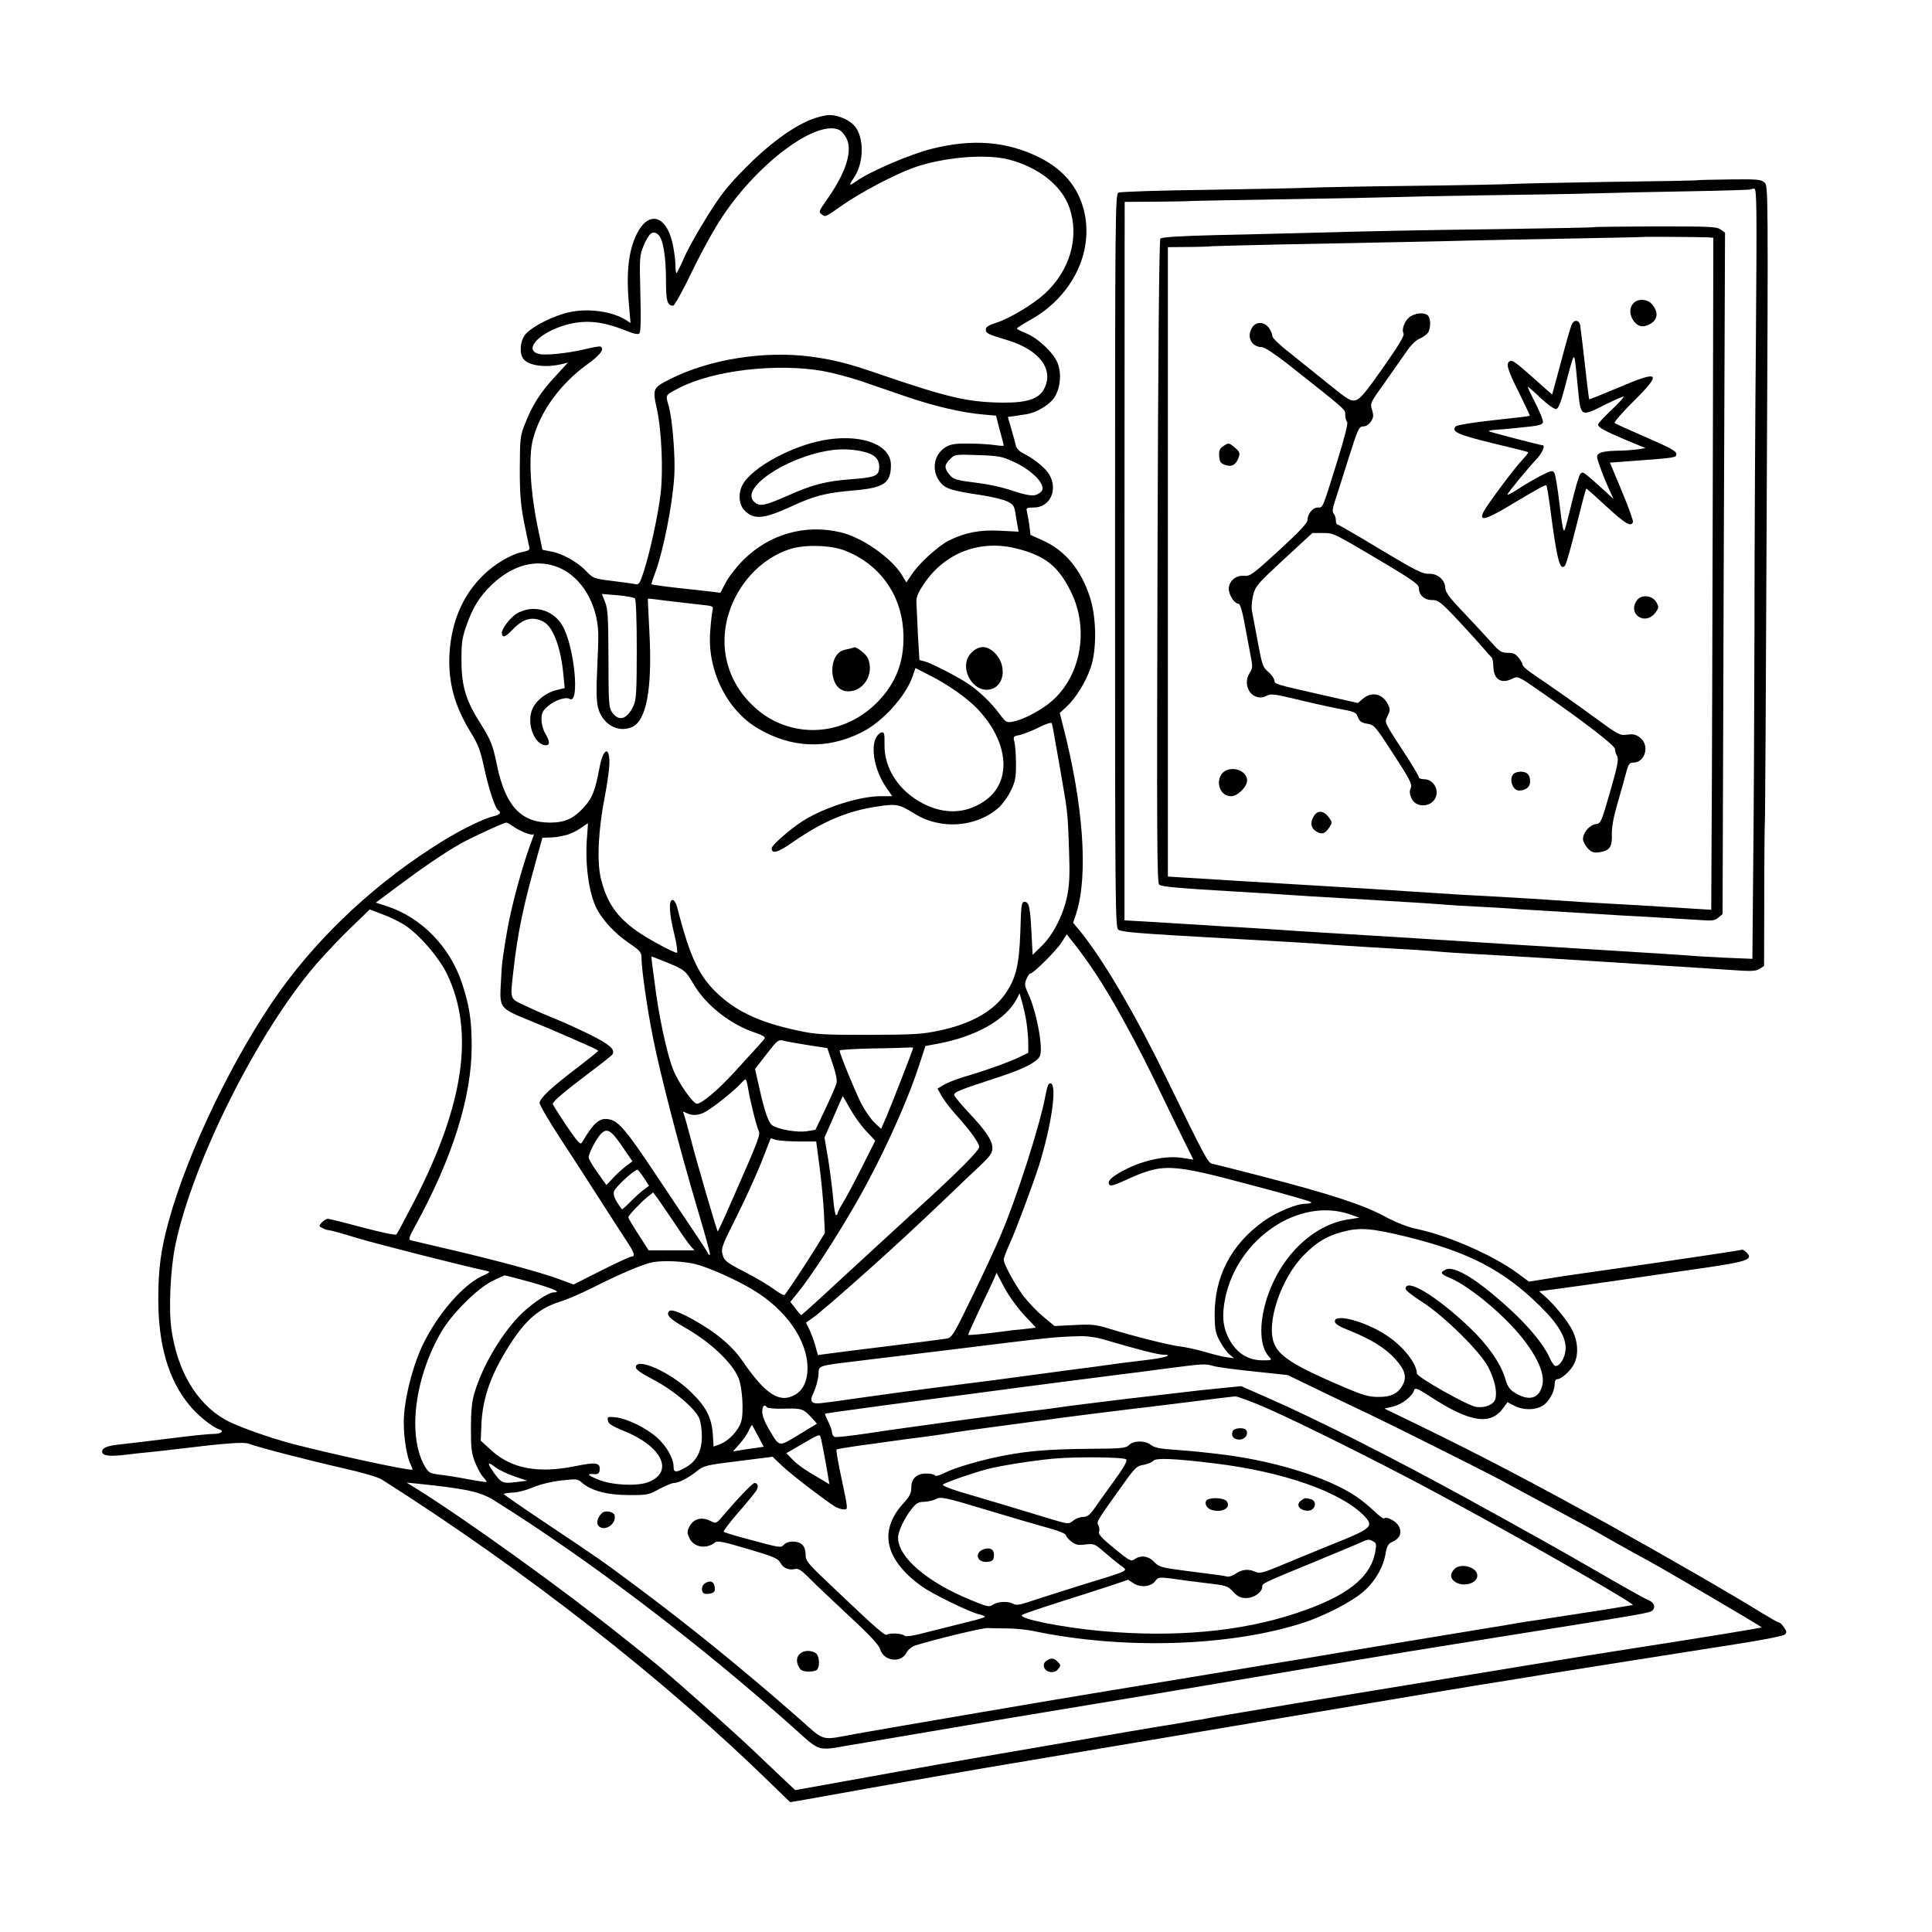
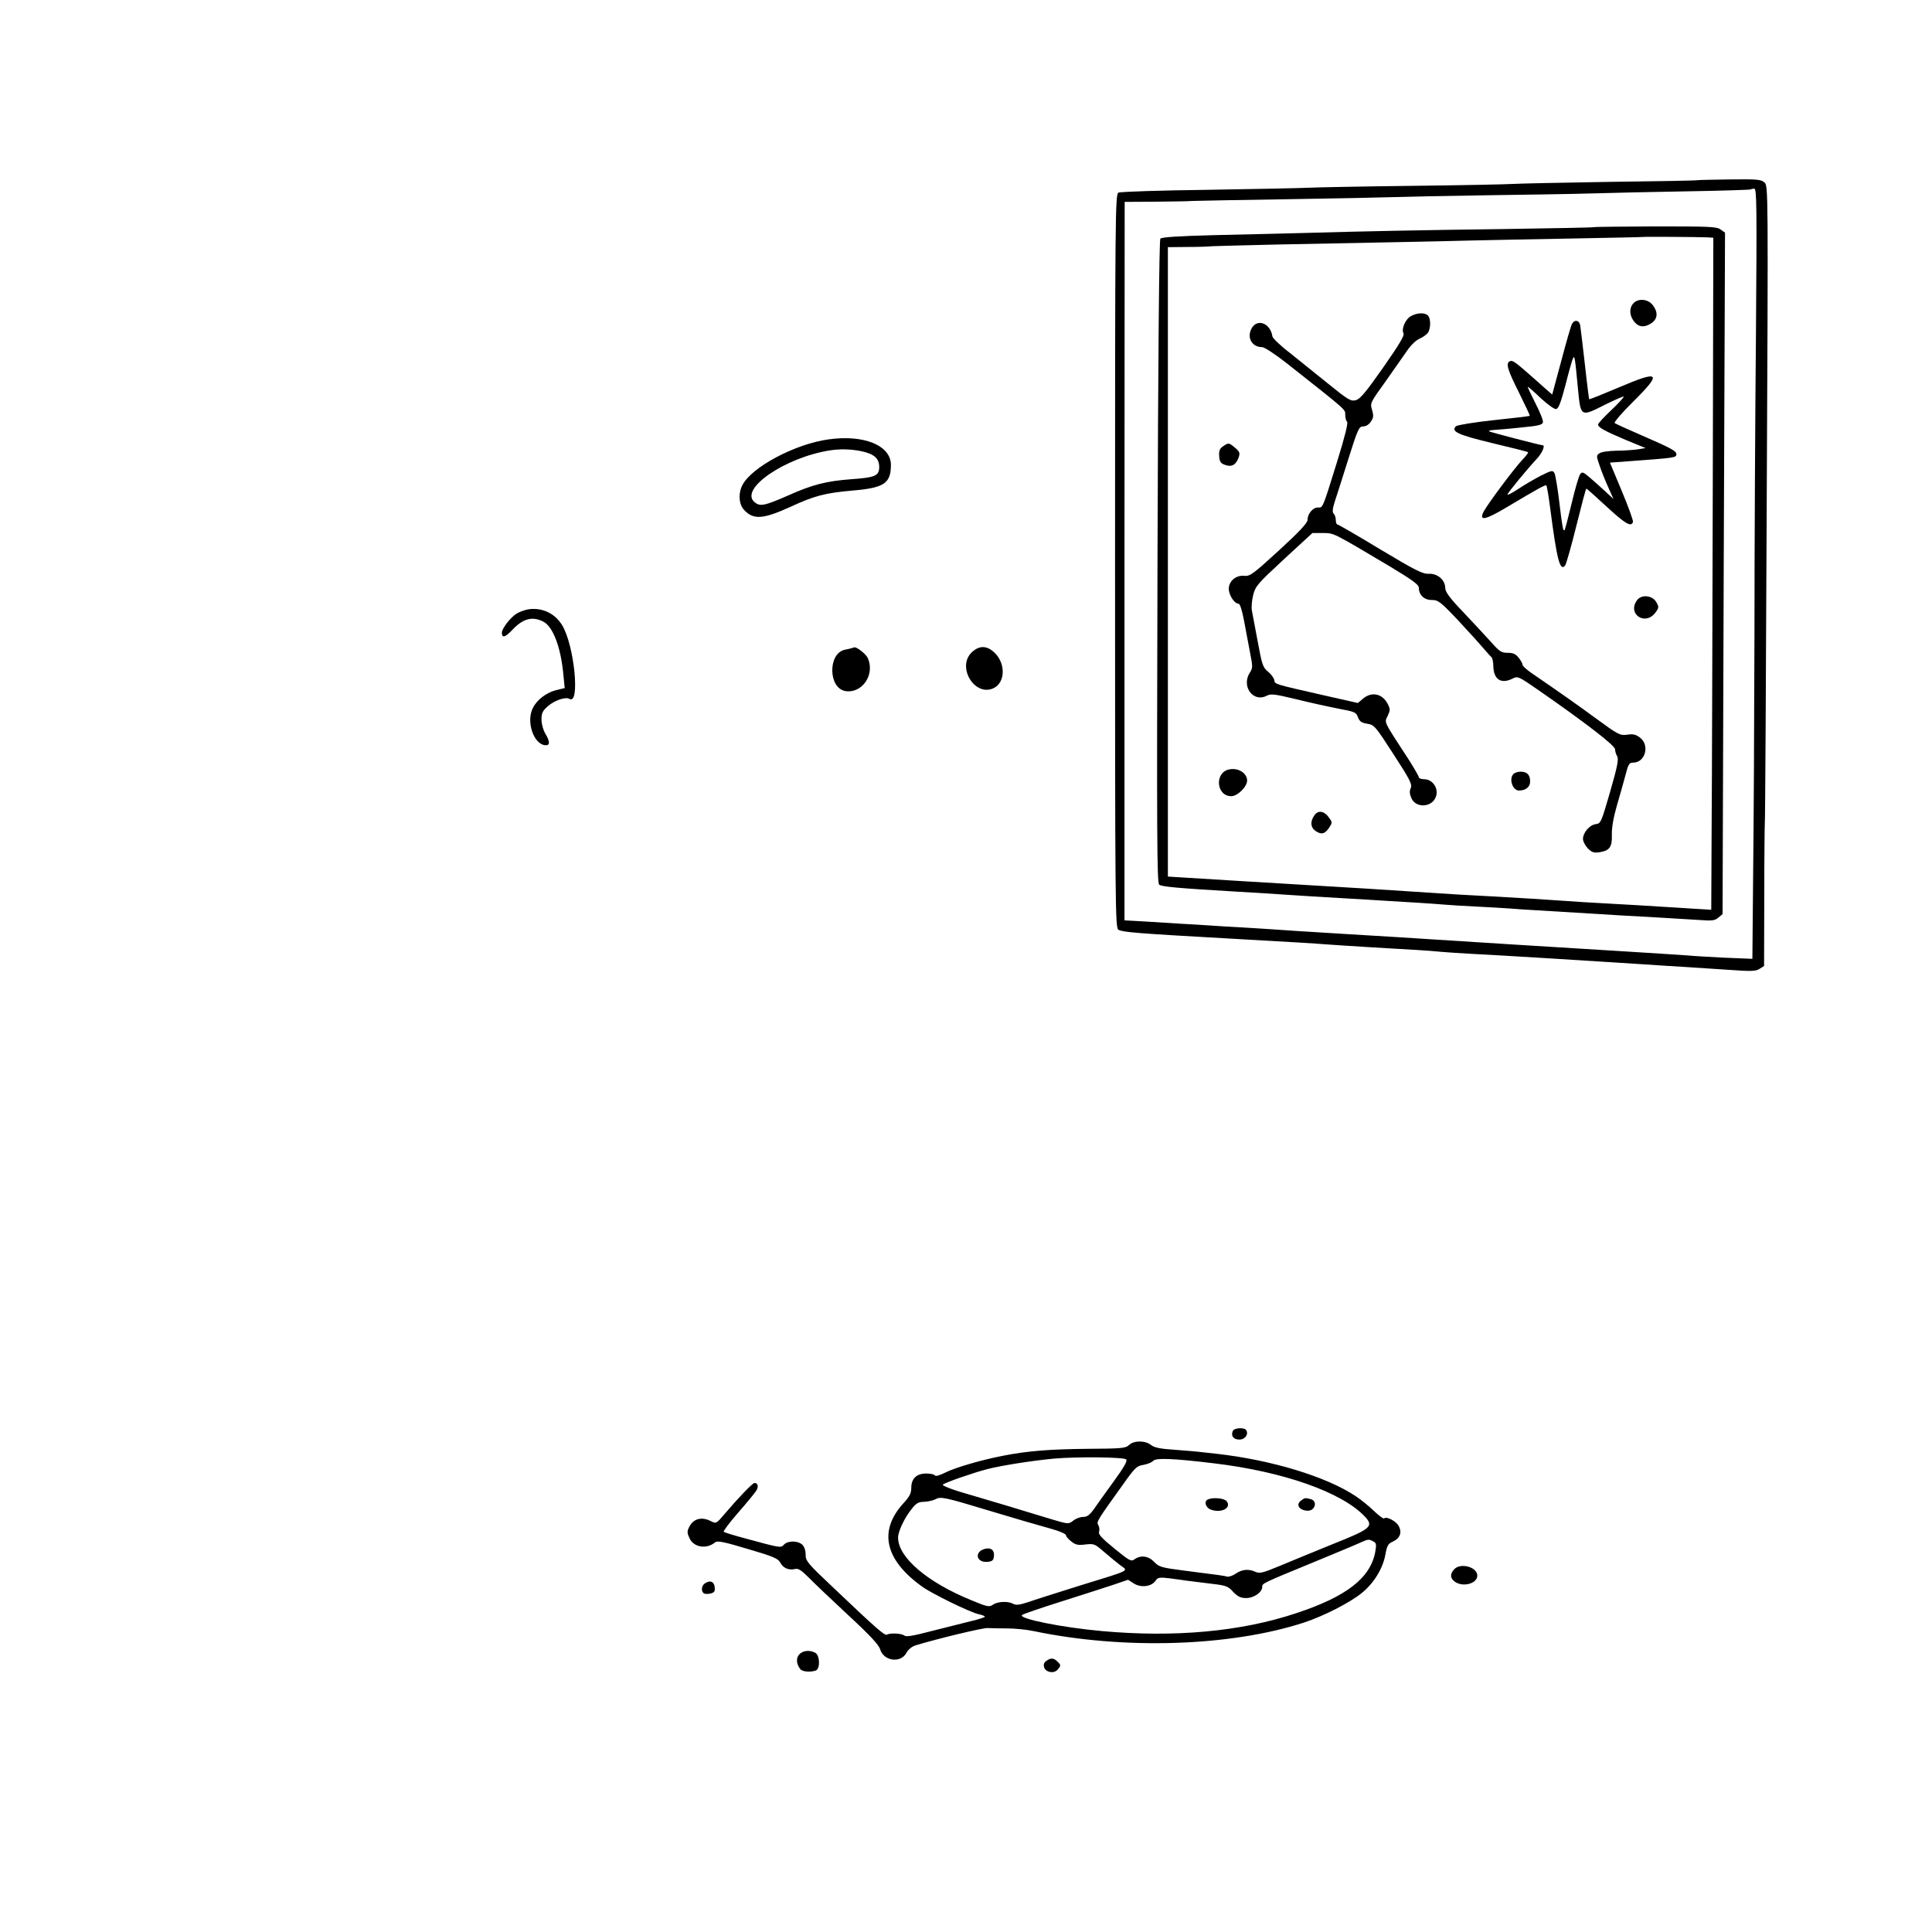
<svg xmlns="http://www.w3.org/2000/svg" version="1.0" width="1024pt" height="1024pt" viewBox="0 0 1024 1024" preserveAspectRatio="xMidYMid meet">
  <g transform="translate(0,1024) scale(0.1,-0.1)" fill="#000000" stroke="none">
-     <path d="M4295 9605 c-101 -42 -223 -132 -345 -256 -94 -95 -131 -142 -203 -258 -49 -78 -104 -176 -121 -217 -18 -41 -36 -77 -39 -81 -4 -3 -7 15 -7 41 0 26 -7 79 -16 119 -34 147 -126 171 -188 49 -47 -94 -59 -216 -40 -405 l6 -69 -23 15 c-72 46 -197 64 -298 43 -83 -17 -201 -76 -236 -118 -28 -33 -34 -101 -11 -130 27 -36 114 -48 199 -29 l37 9 -67 -73 c-78 -83 -124 -156 -161 -253 -25 -62 -26 -78 -27 -237 0 -137 5 -192 23 -285 13 -63 25 -122 28 -131 3 -13 -5 -18 -33 -24 -63 -11 -155 -66 -218 -130 -103 -103 -161 -240 -172 -401 -10 -155 24 -284 115 -431 36 -58 49 -93 68 -182 25 -114 58 -216 75 -226 18 -12 9 -23 -23 -31 -49 -10 -170 -69 -272 -132 -341 -210 -644 -490 -863 -796 -240 -336 -486 -846 -588 -1215 -43 -157 -56 -255 -56 -418 0 -242 54 -427 165 -561 43 -53 121 -116 158 -128 28 -8 11 -24 -27 -24 -18 0 -86 -6 -152 -14 -221 -27 -308 -38 -358 -43 -62 -7 -87 -19 -83 -41 4 -19 46 -23 137 -11 31 4 85 10 121 13 36 4 103 11 150 17 244 30 343 37 369 27 52 -20 320 -89 492 -128 111 -25 190 -48 213 -62 761 -483 1499 -1060 2067 -1616 l97 -94 88 15 c49 9 217 39 374 67 157 28 418 73 580 101 1062 179 2451 413 2615 439 66 10 219 35 340 55 227 36 615 98 1025 162 129 20 241 42 249 49 12 11 12 16 -3 38 -9 14 -21 26 -26 26 -5 0 -44 22 -87 48 -154 96 -536 316 -805 465 -420 232 -680 368 -1016 532 l-184 89 46 11 c48 12 101 54 111 86 5 16 18 11 93 -38 206 -133 314 -149 381 -54 l21 29 37 -19 c47 -24 109 -24 149 0 34 21 64 75 64 115 0 16 6 26 14 26 23 0 78 51 92 87 21 48 17 112 -10 168 -23 49 -98 142 -152 188 l-26 23 128 17 c71 10 190 26 264 37 74 11 260 38 414 60 255 36 306 48 306 71 0 12 -31 40 -39 35 -4 -3 -214 -34 -466 -71 -253 -36 -469 -67 -480 -69 -11 -2 -56 -9 -100 -16 l-81 -13 -61 45 c-128 94 -359 196 -528 233 -54 11 -113 34 -180 70 -115 61 -280 115 -645 210 -135 35 -254 65 -265 67 -22 4 -38 33 -240 448 -169 347 -338 635 -462 787 l-35 42 16 48 c65 201 39 578 -71 1001 l-16 63 35 32 c48 44 103 132 129 208 33 97 31 265 -4 374 -48 146 -131 247 -249 300 l-66 30 -6 50 c-4 28 -10 60 -13 73 -5 20 -2 22 37 22 86 0 130 96 80 177 -20 34 -83 84 -138 111 -20 10 -35 26 -38 42 -3 14 -14 53 -24 87 l-18 63 37 5 c20 3 49 8 65 10 51 9 118 49 143 86 33 50 41 126 19 184 -21 55 -108 136 -171 160 -25 10 -45 20 -45 24 0 3 33 24 72 46 209 116 326 336 290 547 -24 139 -105 244 -240 312 -173 87 -357 102 -574 47 -113 -28 -327 -120 -397 -170 -41 -29 -44 -26 -16 15 50 73 57 193 15 262 -24 40 -89 72 -145 72 -22 0 -67 -12 -100 -25z m156 -55 c10 -6 26 -25 35 -42 35 -67 -3 -185 -104 -327 -42 -60 -44 -65 -27 -77 20 -15 15 -18 115 52 99 68 268 157 369 194 154 56 382 76 506 45 159 -41 282 -138 323 -255 54 -157 4 -333 -131 -457 -61 -56 -188 -132 -255 -153 -41 -13 -57 -23 -57 -35 0 -22 8 -26 118 -59 168 -52 244 -155 191 -257 -27 -53 -90 -74 -219 -73 -183 2 -288 26 -645 148 -176 61 -249 79 -373 96 -247 32 -537 -14 -745 -119 -92 -47 -94 -50 -71 -156 26 -117 35 -332 20 -455 -14 -113 -53 -294 -87 -403 -22 -69 -27 -77 -47 -73 -12 3 -67 10 -122 17 -98 12 -101 13 -141 55 -48 49 -127 92 -188 102 l-41 8 -28 134 c-36 179 -46 361 -23 449 38 149 145 296 290 401 68 49 91 80 69 93 -5 3 -42 -4 -83 -14 -88 -21 -209 -34 -243 -25 -79 19 -13 101 117 146 112 38 209 32 345 -23 42 -17 63 -21 70 -14 7 7 9 77 5 211 -5 194 -4 203 18 255 28 67 49 82 77 57 26 -23 41 -115 41 -247 0 -105 7 -129 38 -129 7 0 51 79 101 183 48 100 121 232 162 292 192 288 504 516 620 455z m-92 -1276 c51 -9 143 -33 205 -54 61 -21 171 -59 245 -84 143 -49 293 -84 403 -93 l67 -6 20 -77 c12 -42 21 -79 21 -82 0 -2 -21 -1 -47 3 -27 4 -88 8 -138 8 -73 1 -96 -3 -123 -19 -65 -40 -77 -128 -27 -188 28 -33 60 -43 214 -66 58 -9 121 -24 140 -34 31 -15 37 -23 43 -62 4 -25 9 -57 12 -72 l5 -26 -97 5 c-108 6 -189 -10 -273 -52 -58 -30 -158 -121 -196 -179 l-29 -43 -24 40 c-58 93 -213 200 -326 226 -188 44 -377 -10 -515 -148 -36 -36 -78 -90 -93 -120 l-28 -53 -46 6 c-26 3 -74 8 -107 12 -84 8 -208 24 -212 27 -1 2 6 26 17 54 45 119 94 363 104 522 6 96 -10 302 -30 370 -17 60 -20 56 56 95 180 93 513 132 759 90z m1017 -483 c73 -34 137 -88 148 -128 5 -16 1 -26 -17 -38 -27 -18 -57 -14 -162 21 -38 12 -110 28 -160 34 -121 15 -132 18 -155 47 -26 34 -25 49 6 80 25 25 27 25 147 21 112 -4 128 -7 193 -37z m-898 -469 c180 -70 295 -226 309 -418 11 -159 -33 -282 -141 -390 -123 -122 -291 -170 -451 -129 -84 22 -152 62 -215 125 -90 90 -140 208 -140 332 0 216 149 425 348 488 77 25 216 21 290 -8z m917 9 c146 -38 214 -93 279 -223 105 -208 52 -470 -119 -600 -58 -44 -138 -84 -187 -93 -33 -6 -37 -4 -71 42 -44 59 -108 121 -167 160 -57 38 -197 110 -231 118 l-26 7 -8 136 c-3 75 -7 153 -8 172 -1 26 10 51 41 97 113 166 301 236 497 184z m-2429 -101 c117 -51 199 -189 205 -345 1 -27 -2 -116 -6 -196 -5 -104 -4 -161 4 -197 22 -89 104 -138 180 -106 77 33 109 202 93 504 -5 96 -9 176 -8 177 1 1 49 -4 106 -12 58 -7 136 -16 173 -20 68 -7 69 -7 63 -33 -3 -15 -9 -65 -12 -112 -15 -203 87 -411 250 -509 179 -107 370 -115 554 -22 111 56 232 190 269 296 l15 44 71 -36 c102 -51 210 -127 266 -189 162 -177 173 -384 27 -481 -97 -66 -208 -70 -320 -14 -130 66 -209 185 -208 313 1 60 -1 69 -16 66 -9 -2 -22 -14 -29 -28 -29 -58 -6 -174 51 -259 l35 -51 -60 0 c-114 0 -302 -60 -415 -132 -67 -43 -164 -128 -164 -144 0 -32 32 -23 107 29 160 112 294 169 451 192 103 16 118 13 198 -37 138 -87 327 -74 447 31 20 18 49 58 64 89 24 49 28 69 28 142 0 47 -4 99 -8 116 -8 30 -7 32 27 38 19 4 65 22 101 40 42 21 68 29 70 22 2 -6 11 -51 19 -101 9 -49 25 -139 35 -200 29 -164 31 -185 37 -370 5 -133 2 -186 -10 -245 -21 -101 -74 -204 -134 -263 l-49 -48 -6 118 c-7 137 -13 163 -37 163 -16 0 -18 -16 -22 -157 -6 -175 -23 -249 -79 -329 -64 -94 -183 -161 -349 -196 -94 -20 -134 -22 -375 -23 -246 0 -280 2 -378 23 -191 41 -311 95 -410 183 -109 97 -158 197 -227 467 -6 25 -17 42 -25 42 -22 0 -19 -69 9 -182 13 -54 19 -98 14 -98 -18 0 -155 74 -214 116 -107 76 -160 154 -190 281 -21 90 -13 254 21 428 14 72 25 153 25 182 0 91 -33 76 -52 -23 -23 -122 -37 -160 -79 -208 -58 -65 -103 -86 -186 -86 -153 1 -234 89 -279 304 -22 108 -33 134 -86 219 -77 120 -102 199 -102 332 -1 91 3 122 23 180 34 101 72 164 138 226 113 108 242 140 359 89z m399 -162 c6 -5 10 -109 10 -271 0 -223 -3 -267 -17 -297 -35 -75 -80 -87 -116 -32 -15 23 -17 57 -17 282 -1 217 -3 262 -18 299 l-17 43 83 -7 c45 -4 87 -11 92 -17z m-647 -1207 c37 -26 99 -51 108 -43 4 4 4 -2 0 -13 -54 -139 -117 -370 -140 -510 -25 -150 -26 -157 -31 -260 -8 -138 -9 -138 150 -203 72 -29 168 -70 215 -91 47 -21 100 -44 118 -52 17 -8 32 -16 32 -19 0 -3 -49 -42 -109 -88 -140 -106 -201 -164 -201 -188 0 -11 47 -91 104 -179 58 -88 151 -232 207 -320 56 -88 122 -189 146 -226 45 -67 52 -89 30 -89 -7 0 -79 -33 -160 -74 l-147 -74 -73 27 c-97 36 -324 98 -572 156 -110 26 -208 49 -217 51 -14 4 -11 15 23 77 197 359 299 683 299 952 0 137 -12 214 -51 333 -64 193 -212 346 -395 408 l-62 20 122 91 c127 95 239 171 319 217 52 31 237 116 250 116 5 0 21 -8 35 -19z m393 -61 c-11 -140 10 -296 52 -377 32 -61 97 -131 166 -178 63 -43 71 -52 71 -81 0 -59 31 -277 61 -424 38 -193 141 -588 232 -895 41 -137 73 -252 70 -255 -3 -3 -8 0 -10 6 -2 7 -40 65 -84 130 -44 66 -139 207 -210 314 -135 202 -179 255 -225 266 -53 14 -86 -13 -149 -121 -9 -15 -21 -1 -83 89 -39 59 -72 110 -72 115 0 13 61 65 187 160 68 51 126 97 129 102 16 26 -13 52 -114 103 -59 29 -138 65 -177 81 -38 15 -109 45 -157 68 -100 46 -94 33 -78 182 24 215 52 347 128 618 l27 97 37 1 c21 1 41 2 46 4 4 1 23 5 42 9 19 4 53 20 75 35 22 15 40 28 41 27 1 -1 -2 -35 -5 -76z m-969 -461 c80 -52 184 -172 228 -263 146 -306 89 -692 -176 -1206 -47 -91 -89 -169 -93 -173 -5 -5 -84 12 -178 37 -93 25 -176 46 -185 46 -8 0 -23 -9 -32 -19 -17 -19 -17 -20 3 -30 11 -6 26 -11 33 -11 8 0 74 -18 148 -41 106 -32 559 -147 689 -175 22 -5 19 -8 -25 -28 -100 -47 -228 -194 -307 -351 -60 -120 -107 -308 -107 -425 0 -83 17 -184 36 -221 8 -16 12 -29 9 -29 -44 0 -395 76 -630 136 -130 34 -306 97 -364 131 -150 87 -250 256 -282 475 -16 108 -6 325 21 452 93 440 436 1125 743 1482 52 60 138 151 191 201 l96 93 67 -26 c37 -13 89 -39 115 -55z m3665 -259 c88 -131 223 -378 339 -620 49 -102 109 -226 134 -275 l45 -91 -60 9 c-80 13 -195 -10 -291 -57 -78 -39 -107 -65 -95 -84 6 -10 25 -5 82 21 204 93 236 92 671 -24 175 -46 318 -87 318 -91 0 -5 -13 -8 -30 -8 -49 0 -154 -44 -223 -93 -172 -123 -261 -294 -259 -500 1 -76 5 -95 29 -138 15 -28 38 -59 51 -69 l23 -19 -38 5 c-21 3 -74 16 -118 29 -44 13 -104 26 -134 29 -60 8 -243 54 -369 93 -75 23 -95 25 -188 20 l-105 -5 -60 50 c-33 27 -81 78 -106 111 -48 66 -103 167 -103 191 0 8 14 45 31 83 36 79 120 305 155 413 67 213 98 430 63 438 -12 2 -18 -13 -28 -65 -28 -153 -151 -539 -238 -742 -24 -58 -92 -204 -150 -323 -100 -206 -108 -218 -137 -223 -17 -3 -157 -21 -311 -40 -154 -19 -300 -37 -325 -41 l-45 -6 -13 47 c-7 26 -21 64 -31 86 l-19 39 31 22 c18 12 34 25 37 28 3 3 32 28 65 55 33 28 127 111 210 185 148 133 211 191 410 380 55 53 130 125 168 160 55 52 67 69 67 95 0 39 -33 90 -123 185 -37 40 -72 81 -77 91 -11 19 9 27 245 104 121 40 189 75 206 106 20 39 -16 235 -61 332 -19 41 -21 51 -10 77 7 17 16 30 21 30 16 0 138 122 165 164 l28 44 41 -52 c23 -28 74 -98 112 -156z m-2280 62 c101 -41 106 -45 149 -118 66 -113 198 -216 331 -259 33 -11 50 -21 46 -28 -7 -11 -15 -21 -163 -182 -84 -92 -171 -165 -196 -165 -21 0 -98 110 -127 183 -32 81 -77 289 -97 457 -6 47 -13 97 -15 113 -2 15 -3 27 0 27 2 0 34 -13 72 -28z m1913 -317 c5 -33 10 -84 10 -112 l0 -53 -47 -23 c-53 -26 -190 -75 -298 -106 -38 -12 -85 -30 -103 -41 l-33 -20 22 -39 c12 -22 47 -68 79 -103 73 -81 120 -147 120 -167 0 -19 -112 -132 -321 -322 -81 -74 -252 -232 -382 -351 -129 -120 -237 -218 -240 -218 -3 0 -17 16 -31 35 l-27 35 39 48 c57 68 186 264 287 437 139 236 283 546 354 761 l36 110 70 13 c199 38 355 126 413 235 l16 31 13 -45 c7 -25 18 -72 23 -105z m-1160 -124 l105 -16 27 -80 c17 -48 26 -90 22 -105 -3 -14 -30 -75 -59 -137 l-53 -111 -47 -8 c-51 -7 -146 9 -181 31 -21 14 -41 70 -73 214 l-19 85 61 79 c54 70 63 78 86 72 14 -4 73 -15 131 -24z m560 -15 c0 -7 -120 -315 -144 -370 l-26 -59 -35 33 c-19 18 -50 63 -69 99 -31 60 -116 266 -116 283 0 4 78 9 173 11 94 1 182 4 195 5 12 1 22 0 22 -2z m-876 -208 c10 -66 46 -210 57 -231 11 -20 1 -46 -139 -364 -41 -95 -77 -172 -78 -170 -5 5 -115 381 -143 492 -16 61 -32 118 -36 129 -7 16 -6 17 13 7 34 -18 75 -13 117 16 56 37 146 111 170 139 11 12 23 23 26 23 4 1 9 -18 13 -41z m542 -115 c21 -38 59 -91 86 -119 l47 -50 -74 -147 c-41 -81 -86 -165 -100 -187 -14 -22 -25 -44 -25 -50 0 -5 -4 -10 -9 -10 -4 0 -11 39 -15 88 -4 48 -16 140 -26 205 l-20 118 48 109 c26 60 48 110 49 110 1 0 18 -30 39 -67z m-1209 -198 l55 -80 -33 -25 c-19 -14 -50 -42 -69 -63 l-36 -38 -47 66 c-26 36 -47 72 -47 80 0 22 38 95 63 123 33 36 55 24 114 -63z m939 25 l90 0 18 -136 c10 -76 20 -185 23 -243 l5 -106 -52 -85 c-49 -79 -145 -224 -161 -243 -3 -5 -29 9 -57 30 -28 21 -99 63 -157 93 -96 49 -106 58 -115 90 -9 33 -4 47 73 200 46 91 105 222 133 291 l49 126 30 -9 c16 -4 71 -8 121 -8z m-823 -193 l27 -42 -27 -20 c-16 -11 -47 -40 -71 -64 -23 -24 -44 -42 -46 -40 -36 48 -47 73 -42 94 5 21 107 115 124 115 4 0 19 -19 35 -43z m167 -247 c34 -52 71 -105 82 -116 l19 -21 -121 0 -122 0 -54 84 c-30 46 -54 87 -54 91 1 10 59 72 98 105 l34 27 27 -37 c15 -21 56 -81 91 -133z m3571 55 l54 -19 -65 -10 c-188 -32 -359 -202 -428 -426 -40 -132 -35 -247 14 -301 17 -18 16 -19 -33 -19 -78 0 -137 37 -177 110 -35 64 -41 127 -22 220 66 316 389 534 657 445z m305 -120 c328 -81 511 -176 704 -365 103 -101 146 -176 137 -241 -5 -41 -30 -79 -52 -79 -7 0 -21 19 -31 42 -40 90 -149 212 -304 340 -117 98 -209 146 -245 130 -35 -16 -31 -24 19 -45 73 -30 195 -121 296 -221 133 -131 210 -265 196 -341 -14 -75 -67 -94 -140 -51 -35 20 -44 33 -59 82 -25 82 -94 179 -191 271 -174 165 -337 263 -336 201 0 -7 40 -38 87 -68 116 -74 307 -262 351 -346 33 -65 48 -128 38 -167 -7 -31 -55 -51 -102 -44 -48 8 -313 158 -314 177 -2 56 -75 147 -165 205 -113 73 -270 114 -270 72 0 -14 21 -27 82 -51 111 -45 187 -92 238 -149 51 -56 62 -94 41 -135 -24 -47 -63 -67 -131 -66 -50 0 -81 9 -184 53 -252 107 -340 161 -367 228 -46 108 36 350 158 472 66 67 121 100 200 121 94 26 154 21 344 -25z m-3774 -144 c68 -16 218 -82 310 -138 176 -106 288 -268 288 -415 0 -65 -22 -113 -62 -138 -84 -51 -159 -4 -285 180 -44 63 -106 120 -191 175 -104 66 -181 100 -195 86 -19 -19 3 -42 81 -86 136 -77 253 -187 287 -270 19 -47 28 -179 14 -227 -12 -48 -67 -106 -116 -124 l-31 -11 -4 67 c-7 89 -36 145 -118 224 -107 104 -290 185 -290 129 0 -12 30 -33 94 -66 104 -54 221 -152 242 -204 8 -18 14 -61 14 -95 0 -79 -28 -133 -85 -165 -52 -30 -65 -29 -65 4 0 43 -38 110 -88 154 -57 51 -158 100 -219 107 -42 4 -45 3 -41 -17 2 -17 21 -29 84 -55 204 -82 269 -218 129 -272 -60 -23 -199 -15 -267 15 -55 23 -60 31 -21 28 21 -2 29 3 31 19 6 42 -18 46 -129 23 -197 -40 -339 -13 -445 84 l-56 51 4 96 c7 118 41 226 111 348 101 177 181 254 303 292 34 10 108 42 165 70 156 79 279 131 329 140 53 10 156 6 222 -9z m1745 -270 c35 -36 63 -67 63 -67 0 -1 -30 -5 -67 -9 -38 -3 -81 -8 -98 -11 -96 -13 -190 -22 -193 -19 -2 1 25 61 58 131 34 71 69 144 77 163 l15 35 41 -78 c23 -43 70 -108 104 -145z m-2609 172 c118 -34 161 -53 116 -53 -31 0 -132 -71 -188 -131 -100 -108 -191 -266 -232 -404 -13 -43 -18 -95 -18 -185 0 -106 3 -133 22 -181 12 -30 31 -65 43 -78 12 -12 19 -24 18 -26 -2 -1 -47 5 -99 15 -52 10 -120 21 -151 24 -52 7 -57 10 -79 47 -91 163 -52 470 91 713 55 93 186 224 264 264 33 17 65 31 70 32 6 0 70 -17 143 -37z m3037 -304 c170 -50 282 -79 309 -79 63 0 7 -18 -94 -29 -58 -7 -116 -14 -130 -16 -14 -2 -79 -11 -145 -20 -66 -8 -185 -24 -265 -35 -182 -25 -321 -43 -575 -75 -110 -14 -263 -35 -340 -46 -77 -11 -153 -21 -170 -24 -16 -2 -51 -7 -78 -10 -67 -10 -80 3 -54 56 11 23 22 63 25 89 5 57 -26 48 277 85 110 13 292 35 405 49 557 69 564 70 705 74 37 1 88 -6 130 -19z m576 -139 c21 -6 117 -19 215 -29 l179 -19 190 -92 c105 -50 210 -101 235 -112 63 -29 632 -313 705 -353 106 -58 177 -96 330 -178 83 -44 191 -103 240 -132 50 -28 151 -85 225 -125 98 -54 560 -325 587 -345 4 -3 -291 -51 -767 -125 -107 -17 -303 -48 -435 -70 -665 -109 -892 -146 -1255 -206 -217 -36 -415 -70 -440 -74 -25 -5 -58 -11 -75 -14 -16 -2 -57 -9 -90 -15 -33 -6 -76 -13 -95 -16 -72 -11 -240 -40 -680 -116 -474 -81 -564 -97 -1040 -183 l-245 -44 -50 47 c-27 25 -97 92 -155 147 -112 108 -469 425 -556 494 -17 14 -84 68 -150 120 -318 255 -830 623 -1094 788 l-55 34 60 -6 c260 -27 332 -43 405 -89 505 -316 1095 -764 1601 -1218 126 -113 112 -109 282 -79 62 10 126 21 142 24 17 3 152 26 300 51 314 54 461 78 865 145 162 27 309 51 325 54 40 7 207 35 275 46 30 5 258 43 505 85 460 77 531 89 1190 194 620 99 639 102 654 116 18 18 7 43 -24 55 -14 5 -132 71 -263 147 -216 125 -369 210 -692 388 -386 212 -806 425 -1058 535 l-143 63 -122 -12 c-67 -7 -138 -14 -157 -17 -19 -2 -170 -20 -335 -39 -165 -20 -325 -40 -355 -45 -30 -5 -82 -11 -115 -15 -93 -10 -701 -92 -889 -121 -92 -14 -174 -23 -182 -20 -8 3 -14 14 -14 24 0 10 -9 35 -20 57 -11 21 -18 40 -17 42 3 3 478 67 797 108 19 3 67 9 105 14 70 10 576 75 670 87 28 3 129 16 225 29 208 27 215 28 261 15z m291 -227 c162 -71 582 -280 858 -428 411 -219 1091 -607 1074 -612 -5 -1 -67 -11 -139 -23 -71 -11 -188 -29 -260 -40 -71 -11 -146 -23 -165 -25 -19 -3 -62 -10 -95 -16 -33 -6 -71 -12 -85 -14 -27 -4 -868 -143 -910 -151 -14 -2 -68 -11 -120 -20 -126 -20 -81 -13 -625 -103 -264 -43 -496 -82 -515 -85 -77 -12 -1044 -177 -1200 -205 -197 -36 -162 -46 -311 86 -293 257 -584 493 -863 700 -178 133 -202 149 -458 320 -130 87 -237 161 -238 164 0 3 21 7 46 8 26 0 74 13 108 27 36 16 97 31 149 37 82 9 89 9 110 -10 47 -43 134 -67 247 -67 100 -1 108 1 164 32 33 17 68 32 78 32 25 0 74 25 122 63 36 29 49 32 220 53 l181 23 50 -48 c46 -44 213 -172 277 -214 15 -9 37 -17 49 -17 25 0 26 -9 -16 189 -14 68 -24 125 -21 128 2 3 53 11 113 20 59 8 135 18 168 23 33 5 114 16 180 24 66 9 129 18 140 20 17 4 116 18 440 61 17 2 80 10 140 19 61 8 225 29 365 46 140 16 320 39 400 49 80 10 155 19 167 20 12 0 91 -29 175 -66z m-2657 8 c3 -5 45 -9 94 -7 94 2 99 0 149 -55 l22 -25 -96 -58 c-109 -66 -101 -68 -158 28 -22 37 -36 73 -36 93 0 31 12 43 25 24z m-47 -153 l30 -56 -47 -7 c-25 -3 -62 -9 -81 -12 l-35 -6 33 38 c19 20 41 52 50 71 8 19 17 33 18 31 1 -1 16 -28 32 -59z m360 -149 l18 -106 -45 27 c-90 52 -126 78 -154 108 l-29 30 69 40 c116 67 107 64 115 34 4 -15 15 -75 26 -133z m-1649 -65 l66 -22 -57 -7 c-72 -9 -80 -6 -118 46 -40 56 -38 66 6 32 20 -15 67 -37 103 -49z" />
    <path d="M4390 7911 c-178 -25 -406 -147 -455 -242 -23 -44 -19 -102 9 -132 49 -53 101 -49 244 16 130 60 185 74 331 87 167 14 203 38 203 136 0 103 -143 162 -332 135z m173 -62 c69 -14 97 -38 97 -84 0 -47 -21 -56 -149 -65 -132 -10 -206 -29 -331 -85 -128 -56 -151 -61 -180 -37 -85 69 161 238 400 275 51 8 108 7 163 -4z" />
    <path d="M4515 6805 c-5 -2 -23 -6 -38 -9 -90 -20 -87 -205 5 -219 89 -13 157 89 117 176 -9 20 -58 59 -71 56 -1 0 -7 -2 -13 -4z" />
    <path d="M5149 6781 c-78 -78 17 -234 116 -189 62 28 67 127 9 186 -42 42 -84 43 -125 3z" />
    <path d="M2798 7010 c-20 -4 -48 -14 -61 -23 -33 -21 -77 -79 -77 -100 0 -30 17 -26 55 14 57 61 107 74 165 44 51 -26 93 -137 106 -281 l7 -71 -46 -11 c-51 -13 -101 -51 -122 -93 -39 -74 5 -199 69 -199 22 0 20 23 -4 62 -11 19 -20 51 -20 74 0 35 6 47 35 72 34 30 94 50 113 38 58 -36 26 286 -39 391 -39 64 -109 95 -181 83z" />
    <path d="M6534 2655 c-11 -26 4 -45 35 -45 30 0 50 28 36 50 -10 16 -65 12 -71 -5z" />
    <path d="M5984 2581 c-18 -17 -40 -19 -215 -20 -205 -2 -322 -11 -454 -37 -113 -22 -252 -62 -307 -90 -28 -14 -49 -20 -53 -14 -3 6 -24 10 -46 10 -51 0 -79 -27 -79 -76 0 -29 -9 -46 -41 -81 -134 -146 -100 -300 98 -442 52 -38 259 -139 302 -147 17 -4 31 -9 31 -13 0 -3 -33 -14 -72 -23 -40 -10 -133 -33 -207 -52 -99 -26 -138 -33 -147 -25 -15 12 -76 15 -93 5 -11 -7 -56 32 -283 248 -138 130 -148 142 -148 176 0 23 -7 43 -18 53 -24 22 -76 22 -97 0 -18 -18 -13 -19 -212 35 -56 15 -104 30 -107 33 -4 3 30 48 75 100 45 51 88 104 96 116 15 22 11 43 -8 43 -10 0 -85 -78 -160 -166 -41 -49 -44 -50 -68 -38 -50 27 -94 16 -117 -27 -13 -26 -13 -33 1 -63 23 -48 90 -58 135 -21 12 10 44 4 174 -35 137 -40 161 -51 172 -73 16 -29 45 -41 78 -33 17 4 33 -6 72 -45 27 -28 121 -117 209 -199 117 -108 163 -158 170 -182 19 -63 111 -75 140 -17 9 16 28 32 47 38 107 33 358 94 383 92 17 -1 63 -2 103 -2 40 0 103 -6 140 -14 477 -100 1043 -82 1433 45 106 35 243 105 307 157 63 51 110 128 124 199 9 52 15 62 40 73 38 17 50 48 32 82 -13 26 -66 54 -78 41 -4 -3 -28 15 -54 40 -26 25 -69 60 -95 77 -154 104 -451 194 -742 226 -33 4 -73 8 -90 10 -16 2 -75 7 -130 11 -75 5 -106 11 -124 25 -31 25 -91 25 -117 0z m-15 -76 c8 -8 -13 -44 -67 -118 -42 -58 -90 -125 -105 -147 -22 -30 -35 -40 -56 -40 -16 0 -40 -9 -53 -20 -25 -19 -25 -19 -119 9 -52 16 -161 49 -244 74 -82 24 -192 57 -243 72 -51 16 -89 32 -85 36 11 11 161 63 238 83 76 19 234 44 350 55 125 11 372 8 384 -4z m466 -21 c368 -44 676 -153 798 -281 50 -53 35 -66 -169 -147 -98 -40 -225 -92 -282 -116 -89 -37 -106 -41 -128 -31 -37 17 -72 13 -105 -10 -16 -11 -37 -18 -46 -15 -20 5 -34 7 -223 31 -125 16 -137 20 -162 46 -30 32 -71 38 -104 15 -19 -14 -27 -9 -107 56 -67 55 -86 75 -82 89 4 10 2 26 -4 36 -10 18 -8 21 139 226 56 78 66 88 101 93 21 4 44 13 51 21 14 17 109 13 323 -13z m-1195 -250 c147 -44 224 -67 328 -96 45 -12 82 -28 82 -35 0 -6 12 -21 28 -33 22 -18 36 -21 75 -16 45 5 50 3 96 -37 27 -23 65 -55 86 -71 46 -35 70 -23 -215 -111 -118 -37 -241 -76 -272 -87 -43 -14 -62 -17 -77 -9 -28 16 -83 13 -108 -4 -20 -14 -29 -12 -116 24 -233 95 -387 227 -387 331 0 33 33 103 71 151 25 32 37 39 67 39 21 1 48 7 61 14 27 15 49 10 281 -60z m2039 -164 c16 -8 17 -16 10 -56 -26 -138 -152 -236 -418 -324 -293 -98 -646 -130 -1031 -95 -212 19 -444 66 -423 85 4 5 96 36 203 70 107 34 232 74 277 89 l82 28 31 -20 c37 -23 92 -17 114 14 12 18 20 20 73 14 32 -4 65 -9 73 -10 8 -2 65 -8 125 -16 104 -12 112 -14 141 -46 25 -26 40 -33 70 -33 40 0 84 31 84 59 0 19 -2 18 275 132 121 50 234 97 250 105 36 16 41 17 64 4z" />
    <path d="M6403 2293 c-23 -9 -14 -43 14 -54 56 -21 113 9 84 45 -13 15 -70 21 -98 9z" />
    <path d="M6895 2286 c-11 -8 -16 -20 -12 -29 8 -22 53 -32 72 -17 22 18 18 47 -7 54 -31 8 -32 8 -53 -8z" />
    <path d="M5221 2031 c-59 -15 -47 -75 13 -69 25 2 32 8 34 29 4 32 -15 48 -47 40z" />
-     <path d="M3194 2223 c-23 -17 -36 -53 -23 -69 29 -35 96 5 87 53 -3 19 -45 29 -64 16z" />
    <path d="M7707 1922 c-23 -25 -21 -48 5 -66 43 -30 118 -9 118 33 0 46 -90 70 -123 33z" />
    <path d="M3738 1849 c-20 -11 -24 -44 -7 -54 5 -4 21 -4 35 -1 20 5 25 12 22 34 -3 29 -23 38 -50 21z" />
    <path d="M4236 1471 c-18 -20 -15 -51 6 -78 11 -14 55 -17 82 -7 24 9 22 80 -3 94 -30 16 -66 12 -85 -9z" />
    <path d="M5546 1437 c-13 -9 -16 -20 -12 -34 9 -27 51 -35 71 -13 19 21 19 25 -1 44 -19 19 -35 20 -58 3z" />
    <path d="M8998 9285 c-2 -2 -212 -6 -468 -9 -256 -4 -487 -9 -515 -11 -27 -2 -266 -7 -530 -10 -264 -3 -511 -8 -550 -10 -38 -2 -277 -7 -530 -11 -253 -3 -468 -10 -477 -15 -17 -9 -18 -112 -18 -1954 0 -1842 1 -1945 18 -1953 24 -13 97 -19 597 -47 376 -21 433 -25 500 -30 33 -3 137 -9 230 -15 94 -6 208 -12 255 -15 47 -3 105 -7 130 -10 25 -2 92 -7 150 -10 195 -10 629 -37 905 -55 83 -6 188 -12 235 -15 47 -3 150 -10 229 -15 124 -9 147 -8 167 5 l24 15 1 373 c0 204 2 379 3 387 2 8 6 771 10 1695 8 1667 8 1681 -12 1698 -18 16 -39 18 -186 16 -91 -1 -167 -3 -168 -4z m309 -807 c-4 -420 -8 -1136 -8 -1593 -1 -456 -4 -1032 -7 -1279 l-4 -448 -147 6 c-80 4 -168 9 -196 12 -27 2 -196 13 -375 24 -389 24 -748 46 -960 60 -85 6 -303 19 -485 30 -181 11 -357 22 -390 25 -33 2 -105 7 -160 10 -55 3 -129 7 -165 10 -36 2 -103 7 -150 9 -47 3 -133 8 -193 12 l-107 6 0 1904 1 1904 162 1 c89 1 178 2 197 4 19 1 242 5 495 9 253 4 505 9 560 11 55 2 280 7 500 10 220 3 477 7 570 10 94 3 319 8 500 11 182 3 332 8 334 10 2 2 11 4 19 4 13 0 14 -90 9 -762z" />
    <path d="M8449 9036 c-2 -2 -218 -6 -479 -10 -461 -6 -711 -11 -1065 -21 -93 -2 -299 -8 -458 -11 -203 -5 -290 -11 -297 -19 -6 -8 -12 -614 -15 -1712 -4 -1454 -3 -1702 9 -1712 13 -11 109 -19 396 -36 110 -6 228 -14 320 -20 36 -3 146 -9 245 -15 99 -6 212 -12 250 -15 39 -2 113 -7 165 -10 52 -3 115 -8 140 -10 25 -2 99 -7 165 -10 66 -3 145 -8 175 -10 30 -3 98 -7 150 -10 113 -7 228 -14 330 -20 41 -3 158 -10 260 -15 102 -6 221 -13 265 -16 69 -5 83 -4 102 12 l23 19 6 1806 7 1806 -24 17 c-21 15 -59 16 -345 16 -177 -1 -323 -2 -325 -4z m599 -54 l33 -2 -3 -1347 c-2 -742 -4 -1543 -6 -1781 l-2 -434 -98 6 c-53 4 -133 8 -177 11 -44 3 -159 10 -255 15 -96 5 -206 12 -245 15 -114 8 -209 14 -405 25 -102 5 -219 12 -260 15 -41 3 -214 14 -385 25 -170 10 -478 29 -682 41 l-373 23 0 1668 0 1668 103 1 c56 0 116 2 132 4 17 1 172 5 345 9 651 13 830 16 1015 21 105 2 354 8 555 11 201 4 366 7 367 8 3 2 303 0 341 -2z" />
    <path d="M8657 8632 c-23 -25 -21 -64 4 -96 22 -28 48 -33 82 -15 43 23 49 61 16 103 -25 32 -77 36 -102 8z" />
    <path d="M7479 8565 c-30 -16 -53 -69 -40 -92 6 -11 -24 -61 -108 -181 -91 -130 -122 -167 -145 -173 -26 -7 -40 1 -145 86 -64 52 -156 126 -205 165 -50 38 -91 78 -92 87 -11 73 -85 98 -113 37 -22 -48 7 -94 59 -94 12 0 71 -39 132 -87 319 -252 308 -242 308 -271 0 -16 4 -32 10 -38 6 -6 -13 -82 -54 -214 -79 -254 -74 -240 -102 -240 -26 0 -54 -34 -54 -66 0 -16 -44 -63 -151 -161 -139 -127 -153 -138 -185 -135 -48 5 -89 -36 -80 -81 7 -34 32 -67 51 -67 7 0 19 -37 29 -92 10 -51 24 -128 32 -170 14 -70 14 -79 -1 -102 -48 -73 17 -162 90 -123 22 11 42 8 155 -19 72 -18 173 -40 224 -50 86 -16 94 -19 103 -45 9 -23 19 -30 50 -35 37 -6 42 -12 139 -162 88 -135 100 -160 91 -179 -7 -16 -6 -31 3 -52 22 -55 109 -52 130 5 17 44 -16 94 -62 94 -15 0 -28 5 -28 10 0 6 -24 47 -53 93 -138 212 -130 195 -112 233 14 30 14 36 0 63 -28 55 -85 67 -131 28 l-27 -23 -186 42 c-259 59 -254 57 -257 79 -2 11 -16 31 -33 45 -28 23 -32 36 -55 160 -14 74 -28 149 -31 165 -3 17 0 53 7 81 12 48 24 61 163 190 l151 139 55 0 c61 -1 47 6 357 -178 118 -71 152 -96 152 -112 0 -38 28 -65 68 -65 35 0 46 -8 144 -112 58 -62 118 -129 134 -148 16 -19 33 -38 38 -42 6 -4 11 -27 11 -53 3 -68 43 -92 103 -61 26 13 31 11 132 -59 254 -176 410 -297 410 -316 0 -11 5 -27 11 -37 9 -15 2 -53 -37 -188 -47 -163 -50 -169 -76 -172 -33 -4 -68 -45 -68 -79 0 -13 12 -35 26 -50 21 -21 32 -24 62 -20 54 9 67 28 65 93 -1 36 8 89 26 152 16 53 36 127 46 163 15 59 20 67 41 67 64 0 89 91 37 132 -22 17 -37 21 -69 16 -38 -5 -46 -1 -165 86 -109 80 -182 131 -345 243 -24 17 -44 35 -44 41 0 6 -9 23 -21 38 -16 20 -29 26 -58 26 -34 0 -44 7 -89 58 -28 31 -94 102 -146 157 -73 76 -95 107 -96 128 0 43 -41 78 -87 76 -32 -2 -70 17 -257 129 -120 73 -223 132 -227 132 -5 0 -9 10 -9 23 0 13 -5 28 -11 34 -8 8 -7 24 4 60 9 26 41 128 72 226 52 165 58 177 80 177 15 0 31 10 41 26 14 21 15 31 6 62 -11 35 -10 37 72 151 45 64 97 138 115 164 20 29 47 55 67 63 18 8 38 23 44 33 14 26 13 74 -2 89 -16 16 -57 15 -89 -3z" />
    <path d="M8332 8523 c-6 -10 -31 -98 -57 -196 l-48 -178 -21 18 c-12 10 -44 39 -71 63 -104 92 -117 101 -131 96 -25 -10 -15 -44 47 -167 33 -67 59 -122 57 -123 -2 -2 -88 -12 -191 -23 -104 -11 -194 -26 -200 -32 -28 -28 8 -45 194 -90 101 -24 186 -45 188 -48 3 -2 -11 -20 -31 -41 -42 -44 -182 -232 -204 -273 -27 -53 7 -46 123 23 166 99 204 120 209 115 3 -3 12 -56 20 -118 36 -277 52 -338 79 -307 6 7 33 102 60 211 27 108 50 197 53 197 3 0 51 -43 107 -95 99 -91 130 -110 140 -82 3 6 -24 80 -59 164 l-63 151 96 7 c259 19 256 19 256 39 0 15 -33 33 -160 88 -88 38 -163 72 -167 76 -4 4 39 55 97 112 158 156 143 170 -76 76 -85 -36 -155 -64 -156 -62 -1 1 -12 85 -23 187 -11 101 -23 194 -25 207 -6 26 -31 29 -43 5z m31 -338 c15 -158 13 -156 146 -89 51 25 94 44 97 42 2 -3 -27 -35 -66 -72 -38 -36 -70 -70 -70 -76 0 -15 34 -34 145 -81 l107 -44 -44 -7 c-23 -3 -75 -7 -114 -7 -39 -1 -78 -6 -87 -14 -17 -11 -16 -15 2 -67 10 -30 31 -82 46 -115 l27 -60 -44 41 c-24 22 -61 55 -82 73 -35 30 -41 32 -51 17 -7 -9 -27 -78 -45 -154 -18 -75 -35 -139 -37 -141 -8 -10 -12 12 -28 144 -9 77 -21 148 -26 157 -9 17 -15 15 -72 -13 -34 -18 -88 -49 -119 -70 -32 -21 -58 -35 -58 -30 0 8 102 132 157 191 27 29 44 70 30 70 -13 0 -280 70 -285 74 -3 3 8 6 24 7 16 1 81 6 144 13 95 9 115 14 118 28 2 10 -17 56 -41 103 -24 47 -42 85 -39 85 2 0 34 -27 69 -61 37 -34 72 -59 81 -57 13 2 25 36 49 126 17 68 35 131 39 140 10 22 11 14 27 -153z" />
    <path d="M6482 7874 c-18 -12 -22 -24 -20 -52 2 -30 8 -38 31 -46 35 -13 58 0 72 39 8 24 6 30 -18 51 -33 28 -36 29 -65 8z" />
    <path d="M8676 7058 c-52 -73 44 -137 98 -65 19 26 19 30 5 55 -20 37 -80 43 -103 10z" />
    <path d="M6515 6162 c-79 -16 -69 -142 11 -142 33 0 84 50 84 83 0 39 -47 69 -95 59z" />
    <path d="M8022 6138 c-26 -26 -5 -88 29 -88 36 0 59 19 59 48 0 35 -16 52 -50 52 -14 0 -31 -5 -38 -12z" />
    <path d="M6966 5918 c-23 -33 -20 -65 9 -84 30 -19 48 -14 71 21 16 25 16 27 -3 53 -26 35 -57 39 -77 10z" />
  </g>
</svg>